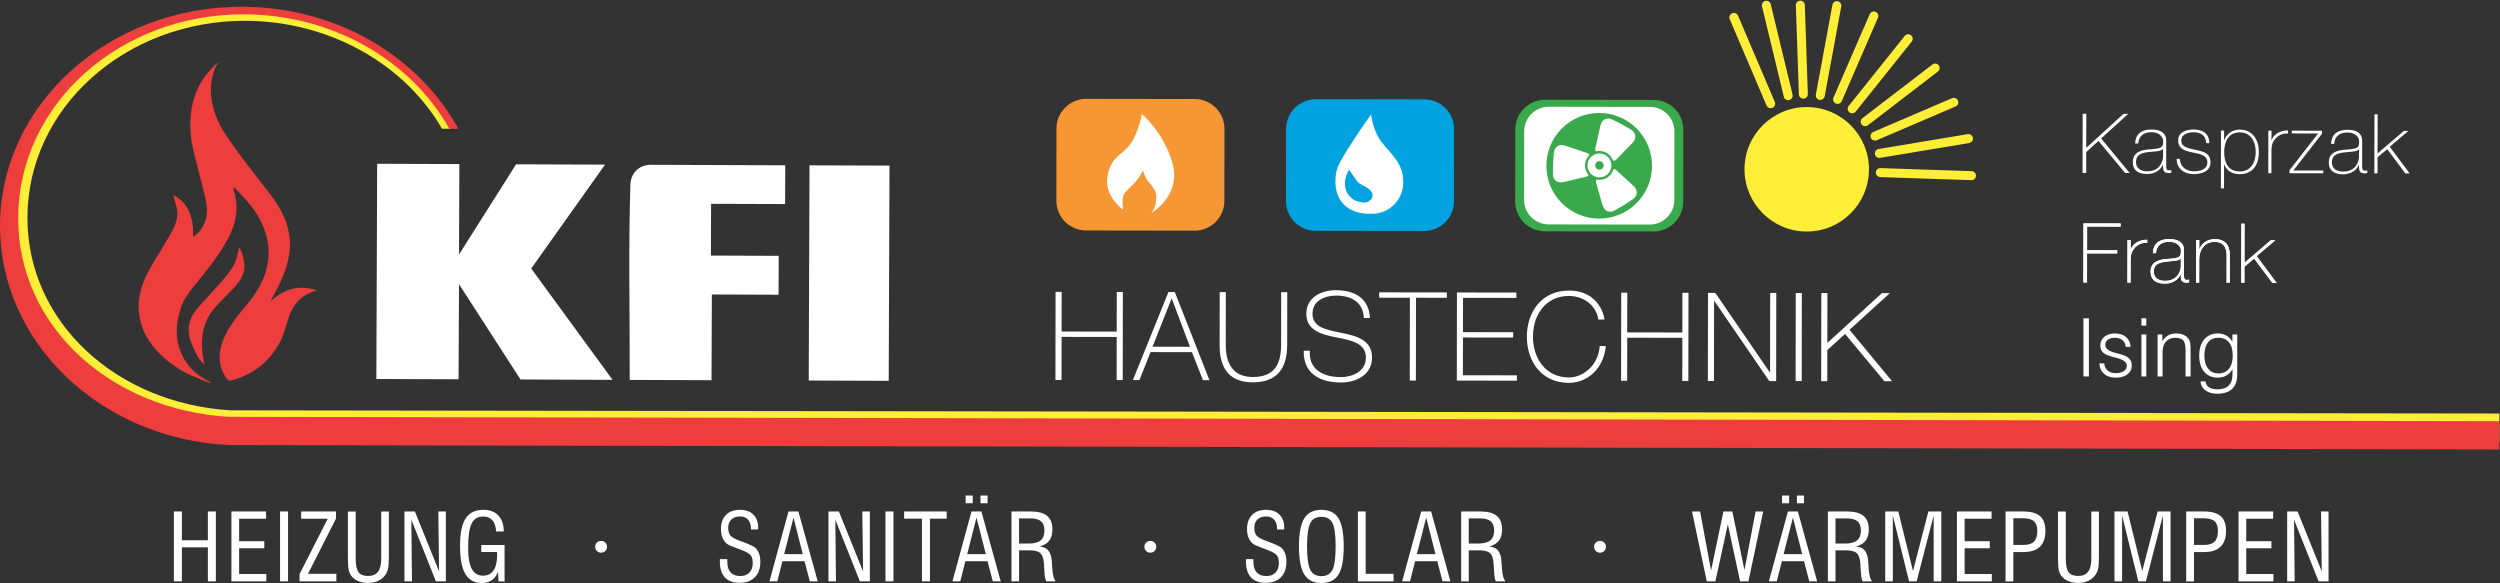
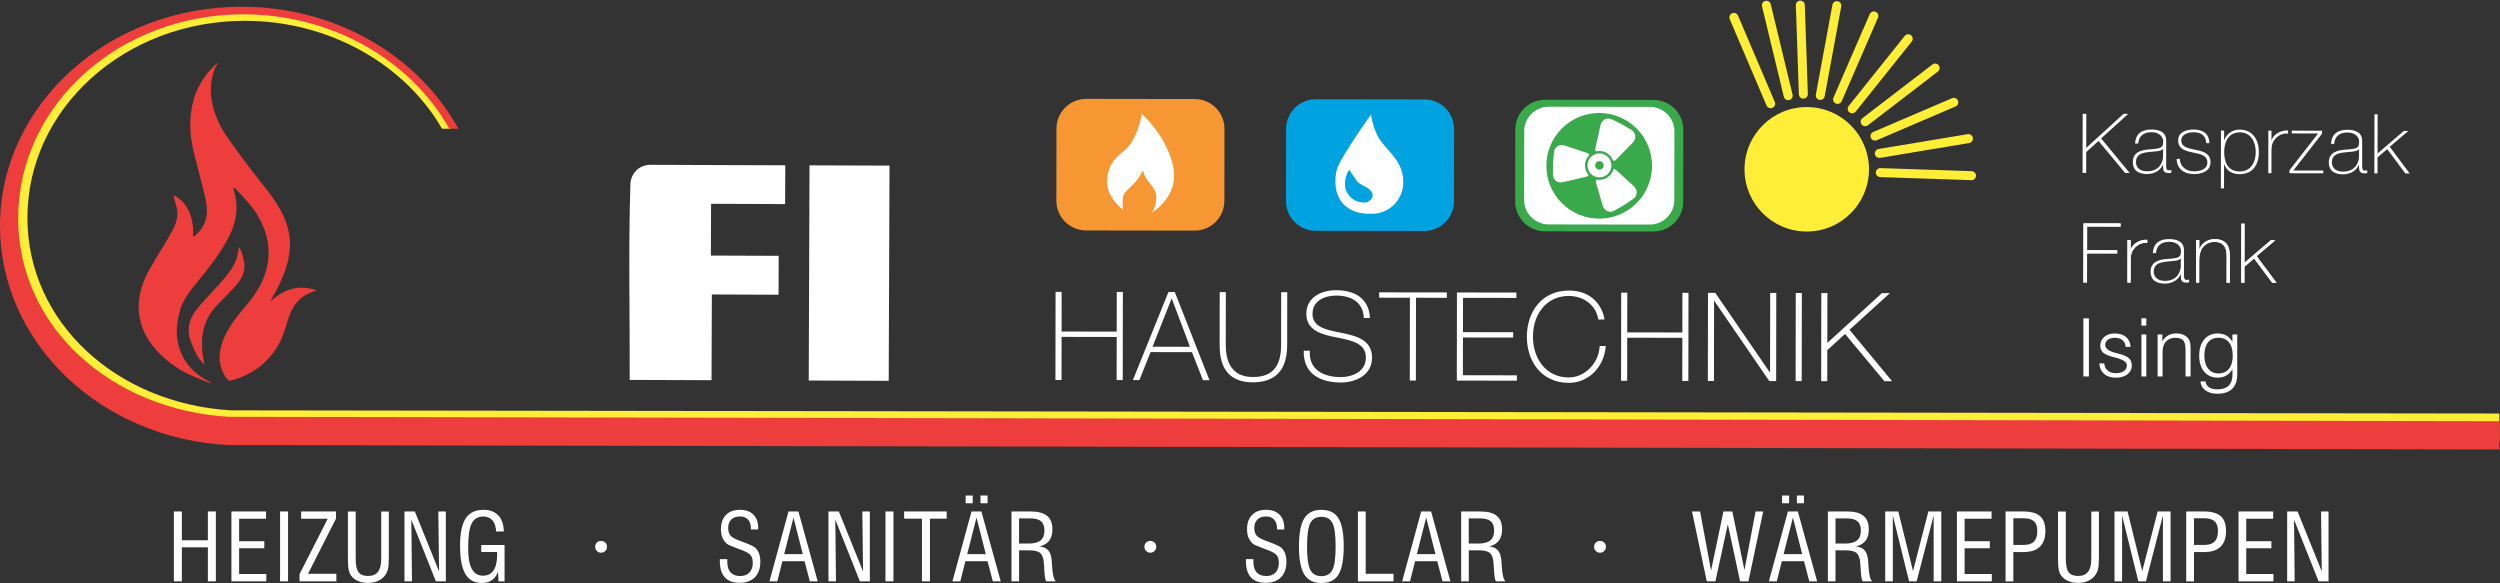
<svg xmlns="http://www.w3.org/2000/svg" version="1.1" id="Ebene_1" x="0px" y="0px" viewBox="0 0 7757.2 1809" style="enable-background:new 0 0 7757.2 1809;" xml:space="preserve">
  <rect x="0" y="0" width="7757.2" height="1809" fill="#333333" stroke="none" />
  <style type="text/css">
	.st0{fill:#FFFFFF;}
	.st1{fill:#FFEE37;}
	.st2{fill:#ED3D3D;}
	.st3{fill:#F79734;}
	.st4{fill:#00A3E0;}
	.st5{fill:#3AA94C;}
	.st6{fill:none;stroke:#3AA94C;stroke-width:7.682;stroke-miterlimit:10;}
	.st7{fill:none;stroke:#3AA94C;stroke-width:7.682;}
</style>
  <path class="st0" d="M4946.3,1696.6c0-5.1,1.7-9.5,5.2-13s7.8-5.2,13-5.2s9.7,1.7,13.2,5.2s5.3,7.8,5.3,13s-1.8,9.5-5.4,13.1  s-7.9,5.3-13,5.3c-5,0-9.4-1.8-12.9-5.3C4948,1706.2,4946.3,1701.8,4946.3,1696.6 M3551,1696.6c0-5.1,1.7-9.5,5.2-13s7.8-5.2,13-5.2  s9.7,1.7,13.2,5.2s5.3,7.8,5.3,13s-1.8,9.5-5.4,13.1c-3.6,3.6-7.9,5.3-13,5.3c-5,0-9.4-1.8-12.9-5.3  C3552.7,1706.2,3551,1701.8,3551,1696.6z M1846.8,1696.6c0-5.1,1.7-9.5,5.2-13s7.8-5.2,13-5.2s9.7,1.7,13.2,5.2s5.3,7.8,5.3,13  s-1.8,9.5-5.4,13.1s-7.9,5.3-13,5.3c-5,0-9.4-1.8-12.9-5.3C1848.6,1706.2,1846.8,1701.8,1846.8,1696.6z M7096.8,1803.8v-216.7h32.3  l75.1,185.9l-2.3-185.9h23.3v216.7h-30.9l-76.2-191.4l2,191.4H7096.8z M6945.9,1803.8v-216.7h107.5v22.5h-83.6v69.7h78.1v21.9h-78.1  v79.8h84.4v22.8L6945.9,1803.8L6945.9,1803.8z M6783.5,1803.8v-216.7h55.6c23.6,0,40.9,4.9,51.7,14.6c10.9,9.7,16.3,25,16.3,46  c0,21.5-5.7,37.7-17,48.7c-11.4,11-28,16.5-50.1,16.5h-32.3v91.1h-24.2V1803.8z M6807.7,1690.9h31.7c14.6,0,25.4-3.5,32.3-10.5  s10.3-18,10.3-33c0-13.8-3.5-23.8-10.4-30s-18.2-9.3-33.7-9.3h-30.2L6807.7,1690.9L6807.7,1690.9z M6711.3,1803.8v-204.3  l-52.7,204.3H6635l-50.4-204.3v204.3H6561v-216.7h40.6l45.6,184.8l47.7-184.8h40.1v216.7H6711.3z M6385.7,1587.2h24.2V1733  c0,20.3,2.9,34.3,8.6,42.3c5.8,7.9,15.6,11.9,29.5,11.9c14.1,0,24.4-4.4,31.1-13.1s10-22.4,10-41.1v-145.8h23.6v141.4  c0,18.3-1,31.2-3.1,38.8c-2.1,7.5-5.6,14.2-10.4,20c-5.9,7-13.2,12.3-21.9,15.9c-8.7,3.6-18.5,5.4-29.6,5.4c-11.3,0-21.5-2-30.5-5.9  s-16.1-9.4-21.4-16.6c-3.7-4.9-6.2-11.1-7.8-18.8c-1.5-7.7-2.3-20.6-2.3-38.9L6385.7,1587.2L6385.7,1587.2z M6223,1803.8v-216.7  h55.6c23.6,0,40.9,4.9,51.7,14.6c10.9,9.7,16.3,25,16.3,46c0,21.5-5.7,37.7-17,48.7c-11.4,11-28,16.5-50.1,16.5h-32.3v91.1H6223  V1803.8z M6247.2,1690.9h31.7c14.6,0,25.4-3.5,32.3-10.5s10.3-18,10.3-33c0-13.8-3.5-23.8-10.4-30s-18.2-9.3-33.7-9.3h-30.2  L6247.2,1690.9L6247.2,1690.9z M6072.1,1803.8v-216.7h107.5v22.5H6096v69.7h78.1v21.9H6096v79.8h84.4v22.8L6072.1,1803.8  L6072.1,1803.8z M5999.9,1803.8v-204.3l-52.7,204.3h-23.6l-50.4-204.3v204.3h-23.6v-216.7h40.6l45.6,184.8l47.7-184.8h40.1v216.7  H5999.9z M5671.7,1803.8v-216.7h60.8c22.4,0,39,4.6,49.9,13.7s16.3,23.1,16.3,41.9c0,14.6-3.3,26.1-9.8,34.8  c-6.6,8.7-16.7,14.7-30.4,18.2c12,1,21,4.9,27,11.7c6,6.7,9.7,17.2,11,31.4c0.4,5.2,1,12.5,1.5,21.8c1.5,23.6,5.3,38,11.4,43.2h-30  c-3-5-4.9-16.8-5.8-35.3c-0.5-9.3-0.9-16.7-1.4-22.1c-1.3-14.9-5.2-25.1-11.6-30.6s-17.9-8.2-34.5-8.2h-30.8v96.2H5671.7z   M5695.4,1686.6h29.4c17,0,29.4-3.3,37.4-9.8c7.9-6.5,11.9-16.7,11.9-30.4c0-13.2-3.5-22.9-10.6-28.9c-7-6-18.4-9-34.1-9h-34.1v78.1  L5695.4,1686.6L5695.4,1686.6z M5529.5,1561.5v-23.9h21.9v23.9H5529.5z M5575.6,1561.5v-23.9h21.9v23.9H5575.6z M5488.6,1803.8  l59.1-216.7h30.8l59.9,216.7H5614l-16.4-62.5h-68.7l-15.8,62.5H5488.6z M5534.3,1719.4h57.7l-28.8-113.5L5534.3,1719.4z   M5295.9,1803.8l-45.8-216.7h25.1l34,183.2l38.4-183.2h27.7l37.5,181.8l34.5-181.8h23.7l-45.8,216.7h-25.9l-38-176.9l-38.6,176.9  H5295.9z M4533.8,1803.8v-216.7h60.8c22.4,0,39,4.6,49.9,13.7s16.3,23.1,16.3,41.9c0,14.6-3.3,26.1-9.8,34.8  c-6.6,8.7-16.7,14.7-30.4,18.2c12,1,21,4.9,27,11.7c6,6.7,9.7,17.2,11,31.4c0.4,5.2,1,12.5,1.5,21.8c1.5,23.6,5.3,38,11.4,43.2h-30  c-3-5-4.9-16.8-5.8-35.3c-0.5-9.3-0.9-16.7-1.4-22.1c-1.3-14.9-5.2-25.1-11.6-30.6s-17.9-8.2-34.5-8.2h-30.8v96.2H4533.8z   M4557.4,1686.6h29.4c17,0,29.4-3.3,37.4-9.8c7.9-6.5,11.9-16.7,11.9-30.4c0-13.2-3.5-22.9-10.6-28.9c-7-6-18.4-9-34.1-9h-34.1v78.1  L4557.4,1686.6L4557.4,1686.6z M4350.7,1803.8l59.1-216.7h30.8l59.9,216.7H4476l-16.4-62.5h-68.7l-15.8,62.5H4350.7z M4396.4,1719.4  h57.7l-28.8-113.5L4396.4,1719.4z M4213.4,1803.8v-216.7h24.2v193.4h86.4v23.3L4213.4,1803.8L4213.4,1803.8z M4030.5,1695.5  c0-40.3,5.5-69.3,16.4-87s28.6-26.5,53.1-26.5c24.6,0,42.4,8.7,53.2,26.2c10.8,17.5,16.2,46.6,16.2,87.3c0,40.7-5.4,69.8-16.2,87.3  c-10.8,17.5-28.5,26.2-53.3,26.2c-24.3,0-42-8.9-53-26.8C4036,1764.5,4030.5,1735.6,4030.5,1695.5z M4055.6,1695.5  c0,34.8,3.3,58.9,9.9,72.2c6.6,13.3,18.1,20,34.4,20c16.5,0,28-6.5,34.6-19.5c6.5-13,9.8-37.2,9.8-72.7c0-35.4-3.3-59.6-9.8-72.5  s-18.1-19.4-34.6-19.4c-16.3,0-27.8,6.6-34.4,19.9C4058.9,1636.8,4055.6,1660.8,4055.6,1695.5z M3866,1735h23.1v7.7  c0,14.8,3.4,25.9,10.2,33.4s16.9,11.3,30.2,11.3c12,0,21.4-3.6,28.3-10.9c6.9-7.2,10.3-17.2,10.3-29.9c0-10.1-2.1-17.9-6.2-23.4  c-4.2-5.5-13.6-11-28.3-16.5c-3.5-1.3-8.3-3.2-14.6-5.5c-17.6-6.4-28.2-11.2-31.8-14.4c-6-5.4-10.5-11.7-13.4-19.1  c-2.9-7.3-4.4-15.9-4.4-25.7c0-18.8,5.2-33.6,15.6-44.2c10.4-10.6,24.9-15.9,43.5-15.9c17.6,0,31.5,4.9,41.4,14.8  c10,9.8,15,23.4,15,40.8c0,0.5,0,1.4-0.1,2.7c-0.1,1.2-0.1,2.2-0.1,2.7h-22.2v-2.3c0-12.2-3-21.6-8.9-28.2c-6-6.6-14.4-9.9-25.3-9.9  c-11.3,0-20.2,3.2-26.7,9.5s-9.7,14.8-9.7,25.6c0,10.2,2.2,18.1,6.6,23.7c4.4,5.6,14,11.1,28.9,16.6c1.8,0.6,4.4,1.6,7.9,2.9  c22.6,8.4,36.1,14.6,40.5,18.7c5.3,4.9,9.3,11,11.9,18.2c2.6,7.1,3.9,15.7,3.9,25.6c0,20.5-5.7,36.5-17,48  c-11.4,11.4-27.2,17.1-47.4,17.1s-35.4-5.6-45.7-16.9c-10.3-11.2-15.5-27.8-15.5-49.7c0-0.8,0-2,0.1-3.6  C3866,1736.9,3866,1735.7,3866,1735z M3138.5,1803.8v-216.7h60.8c22.4,0,39,4.6,49.9,13.7s16.3,23.1,16.3,41.9  c0,14.6-3.3,26.1-9.8,34.8c-6.6,8.7-16.7,14.7-30.4,18.2c12,1,21,4.9,27,11.7c6,6.7,9.7,17.2,11,31.4c0.4,5.2,1,12.5,1.5,21.8  c1.5,23.6,5.3,38,11.4,43.2h-30c-3-5-4.9-16.8-5.8-35.3c-0.5-9.3-0.9-16.7-1.4-22.1c-1.3-14.9-5.2-25.1-11.6-30.6  c-6.4-5.5-17.9-8.2-34.5-8.2h-30.8v96.2H3138.5z M3162.1,1686.6h29.4c17,0,29.4-3.3,37.4-9.8c7.9-6.5,11.9-16.7,11.9-30.4  c0-13.2-3.5-22.9-10.6-28.9c-7-6-18.4-9-34.1-9H3162v78.1L3162.1,1686.6L3162.1,1686.6z M2996.3,1561.5v-23.9h21.9v23.9H2996.3z   M3042.4,1561.5v-23.9h21.9v23.9H3042.4z M2955.3,1803.8l59.1-216.7h30.8l59.9,216.7h-24.5l-16.4-62.5h-68.7l-15.8,62.5H2955.3z   M3001.1,1719.4h57.7l-28.8-113.5L3001.1,1719.4z M2860.7,1803.8v-194.5h-55.3v-22.2h132v22.2h-51.9v194.5H2860.7z M2747.5,1803.8  v-216.7h24.8v216.7H2747.5z M2570.6,1803.8v-216.7h32.3L2678,1773l-2.3-185.9h23.3v216.7h-30.9l-76.2-191.4l2,191.4L2570.6,1803.8  L2570.6,1803.8z M2387.5,1803.8l59.1-216.7h30.8l59.9,216.7h-24.5l-16.4-62.5h-68.7l-15.8,62.5H2387.5z M2433.2,1719.4h57.7  l-28.8-113.5L2433.2,1719.4z M2233.6,1735h23.1v7.7c0,14.8,3.4,25.9,10.2,33.4s16.9,11.3,30.2,11.3c12,0,21.4-3.6,28.3-10.9  c6.9-7.2,10.3-17.2,10.3-29.9c0-10.1-2.1-17.9-6.2-23.4c-4.2-5.5-13.6-11-28.3-16.5c-3.5-1.3-8.3-3.2-14.6-5.5  c-17.6-6.4-28.2-11.2-31.8-14.4c-6-5.4-10.5-11.7-13.4-19.1c-2.9-7.3-4.4-15.9-4.4-25.7c0-18.8,5.2-33.6,15.6-44.2  c10.4-10.6,24.9-15.9,43.5-15.9c17.6,0,31.5,4.9,41.4,14.8c10,9.8,15,23.4,15,40.8c0,0.5,0,1.4-0.1,2.7c-0.1,1.2-0.1,2.2-0.1,2.7  h-22.2v-2.3c0-12.2-3-21.6-8.9-28.2c-6-6.6-14.4-9.9-25.3-9.9c-11.3,0-20.2,3.2-26.7,9.5s-9.7,14.8-9.7,25.6  c0,10.2,2.2,18.1,6.6,23.7c4.4,5.6,14,11.1,28.9,16.6c1.8,0.6,4.4,1.6,7.9,2.9c22.6,8.4,36.1,14.6,40.5,18.7  c5.3,4.9,9.3,11,11.9,18.2c2.6,7.1,3.9,15.7,3.9,25.6c0,20.5-5.7,36.5-17,48c-11.4,11.4-27.2,17.1-47.4,17.1s-35.4-5.6-45.7-16.9  c-10.3-11.2-15.5-27.8-15.5-49.7c0-0.8,0-2,0.1-3.6C2233.6,1736.9,2233.6,1735.7,2233.6,1735z M1546.7,1803.8l-1.4-30  c-3.9,11.3-10.2,20-18.8,26.1c-8.6,6.1-18.9,9.1-31,9.1c-23.3,0-40.5-9.3-51.5-27.9s-16.5-47.6-16.5-87.1c0-39.3,5.8-67.8,17.4-85.5  s30.1-26.6,55.6-26.6c19.6,0,34.9,5.9,45.9,17.7c11,11.8,16.6,28.2,16.8,49.5h-23.9c-0.5-14.8-4.2-26.2-11.1-34.3  c-6.9-8.1-16.6-12.1-29-12.1c-16.8,0-28.8,7.3-35.9,22.1c-7.2,14.7-10.7,40.1-10.7,76.2c0,29,3.8,50.4,11.4,64.4  c7.6,13.9,19.3,20.9,34.9,20.9c14.2,0,25-5.4,32.4-16.3s11.2-26.7,11.2-47.4c0-2.5,0-4.5,0-5.8c0-1.4-0.2-2.7-0.4-3.9h-48.8V1691  h72.3v113h-18.9V1803.8z M1255,1803.8v-216.7h32.3l75.1,185.9l-2.3-185.9h23.3v216.7h-30.9l-76.2-191.4l2,191.4H1255z   M1079.5,1587.2h24.2V1733c0,20.3,2.9,34.3,8.6,42.3c5.8,7.9,15.6,11.9,29.5,11.9c14.1,0,24.4-4.4,31.1-13.1s10-22.4,10-41.1v-145.8  h23.6v141.4c0,18.3-1,31.2-3.1,38.8c-2.1,7.5-5.6,14.2-10.4,20c-5.9,7-13.2,12.3-21.9,15.9c-8.7,3.6-18.5,5.4-29.6,5.4  c-11.3,0-21.5-2-30.5-5.9s-16.1-9.4-21.4-16.6c-3.7-4.9-6.2-11.1-7.8-18.8c-1.5-7.7-2.3-20.6-2.3-38.9L1079.5,1587.2L1079.5,1587.2z   M929.5,1803.8v-22.5l87.4-171.7h-82.5v-22.5h108.1v22.2l-86.8,171.1h88v23.3L929.5,1803.8L929.5,1803.8z M869,1803.8v-216.7h24.8  v216.7H869z M718.1,1803.8v-216.7h107.5v22.5H742v69.7h78.1v21.9H742v79.8h84.4v22.8L718.1,1803.8L718.1,1803.8z M539.5,1803.8  v-216.7h24.8v89.3H645v-89.3h24.8v216.7H645v-105.5h-80.7v105.5H539.5z" />
  <path class="st1" d="M85.1,675c0.5-339.4,303-611,675.7-610.4c262.7,0.4,496,136,610.8,334.8h27.1  C1278.8,187.6,1035.9,42.4,755.5,42C355.8,41.4,31.2,335.1,30.7,698c-0.5,349.4,299.5,635.5,678.7,656.8v6.9l7045.7,9.9l0.1-88.5  l-7039.8-9.9l0,0C363.1,1252.2,84.6,1001.1,85.1,675z" />
  <path class="st2" d="M56.4,676.5C56.9,325,370.4,43.8,756.6,44.4c275.9,0.4,520.4,144.7,637.5,355.1h28  c-122.5-223.9-376.7-378.2-671-378.6C336.9,20.3,0.6,324.5,0,700.3c-0.5,363.7,313.6,661.3,709.4,680.6l0,0l7045.7,13.7l0.1-87.6  l-7045.6-13.7l0,0C344.5,1271.6,55.9,1014.1,56.4,676.5z" />
  <path class="st2" d="M538,605.4c48.9,23.9,64.1,77.9,61,127.5c1.2,0.2,2.3,0.4,3.4,0.6c5.1-4.8,10.6-9.2,15.2-14.4  c24.7-28.1,28.5-61.4,21.2-96.1c-7.3-34.8-17.1-69.1-25.7-103.7c-9.5-38.3-20.7-76.3-22.4-116c-3.5-81.6,20.7-152.4,83.4-207.6  c1.1-1,6.5-4.7,4.1-2.4c-17.6,20.1-28.4,71.5-22.3,112.1c6.3,41.7,21.8,79.2,44.9,113.5c24.8,36.9,51.8,72.4,78.6,108  C811.1,569,847,608,872.2,654.8c25.7,47.8,34.4,97.5,22.1,151.2c-9.8,42.4-28.1,80.8-49.6,118.1c-1.7,3-3.4,6-4.5,10.2  c41.5-37.6,88.1-52.7,143-32.9c-5.5,1.7-11.1,3-16.4,5.1c-35.7,13.4-57.3,39.9-69.7,75c-9.3,26.3-15.1,54.3-27.9,78.8  c-32.1,61.6-83,101.6-150.5,120c-7.5,2.1-11.7-0.3-15.8-6.3c-26.2-37.7-27-77.7-10.5-119c15.1-37.8,39.7-69.5,65.7-100.1  c24.4-28.7,46.4-58.9,60.4-94.3c14-35.6,18.4-72.5,12.2-109.8c-8.2-48.8-32.3-90.6-64.7-127.5c-12.5-14.3-26.1-27.5-39.1-41.3  c-0.8,0.5-1.6,1-2.4,1.5c0.5,2.9,0.6,5.8,1.4,8.6c15,48.6,8.4,94.8-14.2,139.7c-26.2,52.1-62.1,97.4-98.7,142.2  c-21.9,26.9-44.2,54-54.1,88c-16.6,57.2-15.2,112.6,20.1,163.6c16.4,23.7,38.6,41.1,63.6,55c3.3,1.8,6.7,3.6,10,5.4  c-0.4,0.9,2.5,3,2.1,3.9c-20.9-8.6-45.4-17.6-65.8-27.2c-33.9-15.9-64.7-37-91.4-63.3c-31.8-31.3-55.4-67.5-63.9-112.6  c-10.1-53.6,3.6-102.5,29-148.7c19.5-35.3,41.8-69.1,61.9-104.1c14.4-24.9,27.8-48.3,25.8-78.3C549.5,643.7,540.2,618.4,538,605.4z" />
  <path class="st2" d="M741.4,766.5c9.9,14.3,12.2,28.6,15.3,42.9c7.5,35.1-9.7,60.8-31.7,84.5c-18.2,19.5-37.5,37.9-55.5,57.6  c-35.8,39.2-46.6,86.5-41.9,138c1.2,13.2,4.1,26.2,6.6,42.2c-5.9-6.5-10.2-10.6-14.9-16.8c-11.2-15-18.1-32.9-25.3-50.1  c-15.6-37.4-9.3-72.9,15.4-104c18.7-23.6,40.4-44.7,60.3-67.4c16.3-18.6,33.6-36.6,47.3-56.9C730.5,816.6,738.3,793.4,741.4,766.5z" />
  <path class="st3" d="M3370.6,306.8c-51-0.1-92.4,41.2-92.5,92.2l-0.3,223.6c-0.1,51,41.2,92.4,92.2,92.5l336.6,0.5  c51,0.1,92.4-41.2,92.5-92.2l0.3-223.6c0.1-51-41.2-92.4-92.2-92.5L3370.6,306.8z" />
  <path class="st0" d="M3484.9,650.7c0,0-50.7-35.4-50-89.8c5.4-72.3,45.6-78.9,69.3-109.7c29.6-38.5,38.7-97.7,38.7-97.7  s68.5,58.8,93.7,148.5c32,104-63.6,158.6-63.6,158.6s15.3-16.7,14.9-51.1c-0.2-14.2-10.5-30.1-22.1-43.3c-15-17-19.5-38-19.5-38  s-6.5,16.2-21,33.7c-12.7,15.4-33.3,31.9-37.2,39.5C3479.6,617.9,3484.9,650.7,3484.9,650.7z" />
  <path class="st4" d="M4083.1,307.9c-51-0.1-92.4,41.2-92.5,92.2l-0.3,223.6c-0.1,51,41.2,92.4,92.2,92.5l336.6,0.5  c51,0.1,92.4-41.2,92.5-92.2l0.3-223.6c0.1-51-41.2-92.4-92.2-92.5L4083.1,307.9z" />
  <path class="st0" d="M4286.9,440.8c-28.1-36.8-32.5-86-32.5-86s-38.4,53-69.9,103.9c-18.4,29.8-35.2,55.1-38.9,78.7  c-13,84.9,37.2,127.8,107.7,125.9c56.3,1.7,96.1-40.9,100.3-87.8C4359.7,509.3,4315,477.6,4286.9,440.8z M4258.7,603.2  c1.6,9.5-4.4,16.5-11.9,21.7c-10.1,7-31.6,2.4-42.5-3.2c-18.5-9.7-27.8-27.2-30.1-39.7c-5-28.2,10.2-54.5,12.2-54.5  s20.5,32.7,29.6,40.1C4225.2,575,4255.4,584,4258.7,603.2z" />
  <path class="st1" d="M5605.8,718.4c106.7,0.2,193.3-86.2,193.4-192.8c0.2-106.7-86.2-193.3-192.8-193.4  c-106.7-0.2-193.3,86.2-193.4,192.9C5412.8,631.6,5499.1,718.2,5605.8,718.4z" />
  <path class="st1" d="M5910.1,111.5c4.8-6,13.6-7,19.6-2.2s7,13.6,2.2,19.6L5758,346.3c-4.8,6-13.6,7-19.6,2.2s-7-13.6-2.2-19.6  L5910.1,111.5z M5467.3,19.6c-1.8-7.5,2.8-15,10.3-16.8s15,2.8,16.8,10.3l67.7,280.5c1.8,7.5-2.8,15-10.3,16.8s-15-2.8-16.8-10.3  L5467.3,19.6z M5572.3,16.4c-0.3-7.7,5.8-14.1,13.4-14.4c7.7-0.3,14.1,5.8,14.4,13.4l9.4,276.3c0.3,7.7-5.8,14.1-13.4,14.4  c-7.7,0.3-14.1-5.8-14.4-13.4L5572.3,16.4z M5685.8,15c1.4-7.6,8.7-12.6,16.2-11.2c7.6,1.4,12.6,8.7,11.2,16.2l-51.4,278.6  c-1.4,7.6-8.7,12.6-16.2,11.2c-7.6-1.4-12.6-8.7-11.2-16.2L5685.8,15z M5801.6,43.9c3.1-7,11.2-10.3,18.3-7.2  c7,3.1,10.3,11.2,7.2,18.3l-112.5,259c-3.1,7-11.2,10.3-18.3,7.2c-7-3.1-10.3-11.2-7.2-18.3L5801.6,43.9z M5996,200.1  c6.1-4.7,14.8-3.6,19.5,2.5s3.6,14.8-2.5,19.5l-217.1,166.6c-6.1,4.7-14.8,3.6-19.5-2.5s-3.6-14.8,2.5-19.5L5996,200.1z M6057,304.7  c7.1-3,15.3,0.3,18.3,7.3c3,7.1-0.3,15.3-7.3,18.3l-244.6,104.8c-7.1,3-15.3-0.3-18.3-7.3c-3-7.1,0.3-15.3,7.3-18.3L6057,304.7z   M6105.5,416.3c7.6-1.3,14.8,3.9,16,11.5c1.3,7.6-3.9,14.8-11.5,16l-276.3,46c-7.6,1.3-14.8-3.9-16-11.5s3.9-14.8,11.5-16  L6105.5,416.3z M6117.8,531.1c7.7,0.3,13.7,6.7,13.5,14.4c-0.3,7.7-6.7,13.7-14.4,13.5l-282.9-9.5c-7.7-0.3-13.7-6.7-13.5-14.4  c0.3-7.7,6.7-13.7,14.4-13.5L6117.8,531.1z M5367.2,59.5c-3-7.1,0.3-15.3,7.4-18.3s15.3,0.3,18.3,7.4L5507,316.3  c3,7.1-0.3,15.3-7.4,18.3s-15.3-0.3-18.3-7.4L5367.2,59.5z" />
  <path class="st5" d="M4794.3,309.5c-51-0.1-92.4,41.2-92.5,92.2l-0.3,223.6c-0.1,51,41.2,92.4,92.2,92.5l336.6,0.5  c51,0.1,92.4-41.2,92.5-92.2l0.3-223.6c0.1-51-41.2-92.4-92.2-92.5L4794.3,309.5z" />
  <path class="st0" d="M4805.7,331.2c-42.1-0.1-76.3,34-76.3,76.1l-0.3,212.7c-0.1,42.1,34,76.3,76.1,76.3l313.7,0.5  c42.1,0.1,76.3-34,76.3-76.1l0.3-212.7c0.1-42.1-34-76.3-76.1-76.3L4805.7,331.2z" />
  <ellipse transform="matrix(0.707 -0.707 0.707 0.707 1090.1 3659.673)" class="st5" cx="4962.7" cy="514" rx="163.9" ry="163.9" />
  <path class="st0" d="M5077.9,420.5c-1.1-8.9-6.4-16.5-15-21.5l-26.6-15.5l0.1-0.1l-2.3-1.2l-2.2-1.3l-27.6-13.6  c-8.9-4.4-18.2-4.7-26.2-0.7s-13.6,11.6-15.8,21.6l-16,72.1c-1.3,5.9,1.7,12.6,6.9,15.4c0.1,0,0.1,0.1,0.2,0.1l23.9,12.4l23,12.9  c5.2,2.5,12.6,1.8,16.8-2.6l51.5-53l0,0C5075.6,438.2,5079,429.3,5077.9,420.5z" />
  <path class="st6" d="M5077.9,420.5c-1.1-8.9-6.4-16.5-15-21.5l-26.6-15.5l0.1-0.1l-2.3-1.2l-2.2-1.3l-27.6-13.6  c-8.9-4.4-18.2-4.7-26.2-0.7s-13.6,11.6-15.8,21.6l-16,72.1c-1.3,5.9,1.7,12.6,6.9,15.4c0.1,0,0.1,0.1,0.2,0.1l23.9,12.4l23,12.9  c5.2,2.5,12.6,1.8,16.8-2.6l51.5-53l0,0C5075.6,438.2,5079,429.3,5077.9,420.5z" />
  <path class="st0" d="M4986.2,658.8c8.2,3.5,17.5,2.6,26.1-2.4l26.6-15.5l0.1,0.1l2.1-1.4l2.2-1.3l25.5-17.2  c8.3-5.5,13.1-13.5,13.6-22.4s-3.4-17.6-10.9-24.5l-54.7-49.7c-4.5-4.1-11.8-4.8-16.8-1.7c-0.1,0-0.1,0.1-0.2,0.1l-22.6,14.6  l-22.7,13.6c-4.8,3.3-7.8,10.1-6.1,15.9l20.5,71l0,0C4971.9,648,4978,655.4,4986.2,658.8z" />
  <path class="st6" d="M4986.2,658.8c8.2,3.5,17.5,2.6,26.1-2.4l26.6-15.5l0.1,0.1l2.1-1.4l2.2-1.3l25.5-17.2  c8.3-5.5,13.1-13.5,13.6-22.4s-3.4-17.6-10.9-24.5l-54.7-49.7c-4.5-4.1-11.8-4.8-16.8-1.7c-0.1,0-0.1,0.1-0.2,0.1l-22.6,14.6  l-22.7,13.6c-4.8,3.3-7.8,10.1-6.1,15.9l20.5,71l0,0C4971.9,648,4978,655.4,4986.2,658.8z" />
  <path class="st0" d="M4830.4,450.6c-7.5,4.8-12.1,12.9-12.8,22.8l-2.3,30.7h-0.2v2.6l-0.2,2.6l-0.3,30.8  c-0.1,9.9,3.7,18.4,10.7,23.9s16.4,7.2,26.4,4.9l71.9-17c5.9-1.4,10.6-7,10.9-12.9c0-0.1,0-0.1,0-0.2l0.8-26.9l1.6-26.4  c0-5.8-3.9-12.1-9.7-14l-70.1-23.4l0,0C4847.4,444.9,4837.9,445.7,4830.4,450.6z" />
  <path class="st6" d="M4830.4,450.6c-7.5,4.8-12.1,12.9-12.8,22.8l-2.3,30.7h-0.2v2.6l-0.2,2.6l-0.3,30.8  c-0.1,9.9,3.7,18.4,10.7,23.9s16.4,7.2,26.4,4.9l71.9-17c5.9-1.4,10.6-7,10.9-12.9c0-0.1,0-0.1,0-0.2l0.8-26.9l1.6-26.4  c0-5.8-3.9-12.1-9.7-14l-70.1-23.4l0,0C4847.4,444.9,4837.9,445.7,4830.4,450.6z" />
  <path class="st0" d="M4962.8,554.3c22.7,0,41.1-18.3,41.1-41s-18.3-41-41-41.1c-22.6,0-41,18.3-41.1,41  C4921.8,535.8,4940.1,554.2,4962.8,554.3z" />
  <path class="st7" d="M4962.8,554.3c22.7,0,41.1-18.3,41.1-41s-18.3-41-41-41.1c-22.7,0-41,18.3-41.1,41  C4921.8,535.8,4940.1,554.2,4962.8,554.3z" />
  <path class="st5" d="M4962.8,526.4c7.3,0,13.2-5.9,13.2-13.2s-5.9-13.2-13.2-13.2c-7.3,0-13.2,5.9-13.2,13.2  C4949.6,520.5,4955.5,526.4,4962.8,526.4z" />
  <path class="st0" d="M4867.9,1188c-0.1,0-0.1,0-0.2,0c-39.2-0.1-72.3-14.6-95.8-41.8c-22.1-25.7-34.2-61.7-34.2-101.6  c0.1-39.9,12.4-75.9,34.6-101.5c23.6-27.2,56.7-41.5,95.8-41.5c0.1,0,0.1,0,0.2,0c50.2,0.1,77.3,23.3,91.2,42.8  c15.3,21.4,18.8,43.2,18.8,45.8v1.1l-18.9,0.2l-0.2-1c-6.7-42.4-44.2-72.1-91.1-72.2c-0.1,0-0.2,0-0.4,0  c-29.5,0-55.3,10.3-74.9,29.7c-23.3,23.2-36.2,57.5-36.2,96.5c0,34.7,10.3,66.3,29.2,89.2c20.2,24.5,48.5,37.4,81.9,37.5  c49.6,0,92.6-43.3,95.9-96.5l0.1-1h19l-0.1,1.2C4976.4,1140.6,4928.2,1188,4867.9,1188z" />
  <path class="st0" d="M4160.9,1186.9c-0.1,0-0.2,0-0.3,0c-40.4-0.1-72.1-10.7-91.8-30.7c-16.1-16.4-24-38.9-23.5-66.8v-1.1h19  l-0.1,1.2c-1.2,22.3,4.7,40.4,17.5,53.9c20.8,22,54.4,26.7,78.9,26.7c28.8,0,77.5-12.8,77.6-60.7c0.1-44.3-43.9-53-90.4-62.3  l-1.3-0.2c-22.6-4.5-46.2-9.8-63.7-20.5c-19.8-12-29.4-29.3-29.4-52.9c0-24,10.5-43.5,30.1-56.5c16.3-10.7,38.3-16.6,62-16.6  c0.1,0,0.2,0,0.3,0c29.8,0.1,54.9,7,72.6,20c19.9,14.6,30.7,36.6,32.2,65.2l0.1,1.2h-19v-1.1c-1.7-43.4-33-68.4-85.8-68.5  c-0.1,0-0.2,0-0.3,0c-9.4,0-40,1.5-58.8,20.2c-9.4,9.4-14.2,21.6-14.3,36.3c-0.1,41.2,41.9,49.6,86.3,58.4l5,1  c47.4,9.4,93.6,23,93.5,76.5c0,25.6-11.4,46.4-32.8,60.2C4207.5,1180.7,4184.4,1186.9,4160.9,1186.9z" />
  <path class="st0" d="M3887.3,1186.4c-0.1,0-0.2,0-0.2,0c-32,0-57-8.8-74.1-26c-28.7-28.8-28.6-75.1-28.6-90.3l0.2-163.7h19  l-0.2,163.7c-0.1,35.3,8.3,61.8,25,78.5c13.9,14,33.7,21.1,58.8,21.2c0.1,0,0.2,0,0.3,0c31.6,0,53.9-8.7,68.2-26.6  c13-16.2,19.3-40,19.4-72.8l0.2-163.7h18.9v1.1l-0.2,162.6c-0.1,35.5-7.7,63.2-22.8,82.4C3953.5,1175.1,3925.3,1186.4,3887.3,1186.4  z" />
  <polygon class="st0" points="5870.9,1182.9 5847.1,1182.9 5725,1036.2 5669.9,1086.3 5669.8,1182.6 5650.9,1182.6 5650.9,1181.5   5651.3,909.3 5670.2,909.3 5670.2,910.4 5670,1064 5839.3,909.5 5864.2,909.5 5862.1,911.4 5738.8,1023.3 " />
  <polygon class="st0" points="5590.5,1182.5 5571.6,1182.5 5571.6,1181.4 5572,909.1 5590.9,909.1 5590.9,910.2 " />
  <polygon class="st0" points="5511.2,1182.4 5489.8,1182.4 5489.5,1181.9 5318.6,932.7 5318.2,1182.1 5299.3,1182.1 5299.3,1181   5299.7,908.8 5322.3,908.8 5492.3,1156.5 5492.7,909 5511.6,909 5511.6,910.1 " />
  <polygon class="st0" points="5238.8,1181.9 5219.9,1181.9 5220.1,1048.2 5049.1,1047.9 5048.9,1181.6 5030,1181.6 5030,1180.5   5030.4,908.2 5049.3,908.2 5049.3,909.3 5049.1,1031.3 5220.1,1031.6 5220.3,908.5 5239.2,908.5 5239.2,909.6 " />
  <polygon class="st0" points="4706.7,1181.2 4705.6,1181.2 4520.3,1180.9 4520.3,1179.8 4520.7,907.5 4705.2,907.8 4705.2,924.4   4704.1,924.4 4539.6,924.2 4539.4,1030.6 4695.1,1030.8 4695.1,1047.4 4694,1047.4 4539.4,1047.2 4539.2,1164.3 4706.7,1164.6 " />
  <polygon class="st0" points="4393.3,1180.7 4374.4,1180.7 4374.8,923.9 4279.4,923.7 4279.4,907.1 4280.5,907.1 4489.4,907.4   4489.4,924 4488.3,924 4393.7,923.9 " />
  <path class="st0" d="M3645.2,906.1l-19.7,0.1l-109.7,271.7l-0.6,1.5h20.2l34.7-86.9l128.4,0.2l34.1,87h20.2L3645.2,906.1z   M3576.3,1075.9l59.3-150.2l56.7,150.3L3576.3,1075.9z" />
  <polygon class="st0" points="3483.7,1179.3 3464.8,1179.3 3465,1045.6 3294,1045.3 3293.8,1179 3274.9,1179 3275.3,905.6   3294.2,905.6 3294,1028.7 3465,1029 3465.2,905.9 3484.1,905.9 " />
  <path class="st0" d="M6569.5,786.3v-9.8l-93.5-0.1l0.1-73.5l103.8,0.2v-9.8l-115.1-0.2l-0.3,183.5h11.3l0.1-90.4L6569.5,786.3z   M6611.2,744.7h-9.8l-0.2,132.1h9.8l0.1-72.2c0.8-19.8,5.4-27.7,15-38c12.1-11.5,26.2-14.1,36.5-12.8V744  c-23.9-0.8-45.8,12.5-50.7,30h-0.8L6611.2,744.7z M6776.6,776.3c0-27.5-23.1-34.5-46.2-34.5c-31.1,0-49.1,14.6-50.4,43.6h9.8  c1.3-22.9,17-35.2,40.7-35.1c30.1,0,36.7,20.1,36.7,26c0,21.3-1.8,24.7-45.5,27.4c-21.8,2-48.6,7.9-48.6,39  c0,27.7,19.2,37.3,44.1,37.3c25.4,0,42.9-13.6,49.1-29.2h0.5v6.9c0,10.8,2.3,19.3,17.7,19.3c2.8,0,5.1-0.2,8-1v-8.2  c-3.1,0.5-5.4,0.8-7.2,0.8c-9,0-8.7-8.5-8.7-15.9V776.3z M6766.8,826.6c0,6.9-4.9,45-49.4,44.9c-23.4,0-34.7-12.6-34.6-28.8  c0-19.8,12.9-27.7,36.3-30.5c19-2.8,40.3-1.2,47.8-10.2L6766.8,826.6z M6814,877.1h9.8l0.1-71.4c0-32.1,17.8-55.2,47.6-55.2  c36,0.1,37.5,29.9,37.5,43.2l-0.1,83.5h9.8l0.1-81.7c0-16.2-0.4-53.4-46.9-53.5c-20.8,0-40.4,11.5-47.3,31.3h-0.5V745h-9.8  L6814,877.1z M6954.3,877.3h9.8l0.1-49.8l30.1-25.4l56.2,75.4h13.4l-61.8-82.8l57.9-49.2h-14.1l-81.6,70l0.2-121.5h-9.8  L6954.3,877.3z" />
  <polygon class="st0" points="6569.5,786.3 6569.5,776.5 6476,776.4 6476.1,702.9 6579.9,703.1 6579.9,693.3 6464.8,693.1   6464.5,876.6 6475.8,876.6 6475.9,786.2 " />
  <path class="st0" d="M6611.2,744.7h-9.8l-0.2,132.1h9.8l0.1-72.2c0.8-19.8,5.4-27.7,15-38c12.1-11.5,26.2-14.1,36.5-12.8V744  c-23.9-0.8-45.8,12.5-50.7,30h-0.8L6611.2,744.7z" />
-   <path class="st0" d="M6785.3,868.6c-9,0-8.7-8.5-8.7-15.9v-76.4c0-27.5-23.1-34.5-46.2-34.5c-31.1,0-49.1,14.6-50.4,43.6h9.8  c1.3-22.9,17-35.2,40.7-35.1c30.1,0,36.7,20.1,36.7,26c0,21.3-1.8,24.7-45.5,27.4c-21.8,2-48.6,7.9-48.6,39  c0,27.7,19.2,37.3,44.1,37.3c25.4,0,42.9-13.6,49.1-29.2h0.5v6.9c0,10.8,2.3,19.3,17.7,19.3c2.8,0,5.1-0.2,8-1v-8.2  C6789.4,868.3,6787.1,868.6,6785.3,868.6z M6766.8,826.6c0,6.9-4.9,45-49.4,44.9c-23.4,0-34.7-12.6-34.6-28.8  c0-19.8,12.9-27.7,36.3-30.5c19-2.8,40.3-1.2,47.8-10.2L6766.8,826.6z" />
  <path class="st0" d="M6814,877.1h9.8l0.1-71.4c0-32.1,17.8-55.2,47.6-55.2c36,0.1,37.5,29.9,37.5,43.2l-0.1,83.5h9.8l0.1-81.7  c0-16.2-0.4-53.4-46.9-53.5c-20.8,0-40.4,11.5-47.3,31.3h-0.5V745h-9.8L6814,877.1z" />
  <polygon class="st0" points="6954.3,877.3 6964.1,877.3 6964.2,827.5 6994.3,802.1 7050.5,877.5 7063.9,877.5 7002.1,794.7   7060,745.5 7045.9,745.5 6964.3,815.5 6964.5,694 6954.7,694 " />
  <path class="st0" d="M6461.9,536.6h11.3l0.1-64.7l38.1-34.6l82.8,99.6h14.1l-88.7-107.3l83.9-76.2h-14.6l-115.5,105.4l0.2-105.6  h-11.3L6461.9,536.6z M6721.5,436.3c0-27.5-23.1-34.5-46.2-34.5c-31.1,0-49.1,14.6-50.4,43.6h9.8c1.3-22.9,17-35.2,40.6-35.1  c30.1,0,36.7,20.1,36.7,26c0,21.3-1.8,24.7-45.5,27.4c-21.8,2-48.6,7.9-48.6,39c0,27.7,19.2,37.3,44.1,37.3  c25.4,0,42.9-13.6,49.1-29.2h0.5v6.9c0,10.8,2.3,19.3,17.7,19.3c2.8,0,5.1-0.2,8-1v-8.2c-3.1,0.5-5.4,0.8-7.2,0.8  c-9,0-8.7-8.5-8.7-15.9L6721.5,436.3z M6711.7,486.6c0,6.9-5,45-49.4,44.9c-23.4,0-34.7-12.7-34.6-28.8c0-19.8,12.9-27.7,36.3-30.5  c19-2.8,40.3-1.2,47.8-10.2L6711.7,486.6z M6753.8,493.1c0.7,30.8,23.3,47.1,53.4,47.1c23.1,0,51.7-7.9,51.7-36.4  c0-27.5-20.5-33.9-46.7-38.9c-21.3-4.9-43.9-7.8-43.9-29.1c0-18.8,20.3-25.4,38.1-25.4c22.1,0,39,9.8,39,33.7h9.8  c0-30.1-21-42.2-48.8-42.2c-22.4,0-47.8,7.9-47.8,33.8c-0.1,54,90.7,23.3,90.6,68c0,22.9-24.7,28-41.9,27.9  c-23.6,0-42.4-14.2-43.6-38.6L6753.8,493.1z M6901.2,405.2h-9.8l-0.3,179.3h9.8l0.1-74.8h0.5c7.9,21.6,26.2,30.6,48,30.7  c40.3,0.1,59.4-28.7,59.5-68.8c0.1-37-18.9-69.4-59.3-69.5c-29,0-44,20-48.1,33.3h-0.5L6901.2,405.2z M6949.6,532  c-37.3-0.1-48.3-28.9-48.2-60.5c0-31.3,13.2-60.9,48.4-60.8c35.5,0.1,49.5,30.9,49.5,61C6999.2,504.3,6983.7,532,6949.6,532z   M7048.2,405.4h-9.8l-0.2,132.1h9.8l0.1-72.2c0.8-19.8,5.4-27.7,15-38c12.1-11.5,26.2-14.1,36.5-12.8v-9.8  c-23.9-0.8-45.8,12.5-50.7,30h-0.8L7048.2,405.4z M7115.8,529.1l89.1-114.2v-9.3l-93.8-0.1v8.5l81.7,0.1L7104,528.3v9.2l104.8,0.2  v-8.5L7115.8,529.1z M7329.5,437.2c0-27.5-23.1-34.5-46.2-34.5c-31.1,0-49.1,14.6-50.4,43.6h9.8c1.3-22.9,17-35.2,40.7-35.1  c30.1,0,36.7,20.1,36.7,26c0,21.3-1.8,24.7-45.5,27.4c-21.8,2-48.6,7.9-48.6,39c0,27.7,19.2,37.3,44.1,37.3  c25.4,0,42.9-13.6,49.1-29.2h0.5v6.9c0,10.8,2.3,19.3,17.7,19.3c2.8,0,5.1-0.2,8-1v-8.2c-3.1,0.5-5.4,0.8-7.2,0.8  c-9,0-8.7-8.5-8.7-15.9V437.2z M7319.6,487.6c0,6.9-5,45-49.4,44.9c-23.4,0-34.7-12.7-34.6-28.8c0-19.8,12.9-27.7,36.3-30.5  c19-2.8,40.3-1.2,47.8-10.2L7319.6,487.6z M7367.3,538h9.8l0.1-49.8l30.1-25.4l56.2,75.4h13.4l-61.8-82.8l57.9-49.2h-14.1l-81.6,70  l0.2-121.5h-9.8L7367.3,538z" />
-   <polygon class="st0" points="1900.7,1178.6 1615.1,1177.5 1424.3,881.9 1422.8,1176.8 1167.8,1175.9 1170.3,508.2 1425.3,509.1   1424.3,789.6 1601.4,509.8 1877.3,510.8 1648.3,833.2 " />
  <path class="st0" d="M2436.1,633.2l-229.7-0.8l-0.6,160.6l210.4,0.8l-0.4,120.7l-207-0.8l-1,266l-253.9-0.9  c0.7-202.5-4.3-405.2,2.2-607.6c1-30.7,24.8-60,62.5-59.8l418,1.5L2436.1,633.2z" />
  <rect x="2300.8" y="723.3" transform="matrix(3.660697e-03 -1 1 3.660697e-03 1777.651 3478.888)" class="st0" width="667.7" height="248.2" />
  <path class="st0" d="M6941.9,1037.9v123.6c0,19.9-5.2,34.9-15.6,45s-25.8,15.2-46.2,15.2c-15.2,0-27.5-3.4-36.8-10.3  c-9.4-6.8-14.5-16.2-15.4-27.9h15.6c0.9,7.9,4.5,14,10.7,18.2s14.8,6.4,25.8,6.4c15.7,0,27.4-3.9,35.3-11.6s11.8-19.2,11.8-34.5  v-16.1c-5.3,8.7-11.8,15.1-19.3,19.4c-7.6,4.3-16.3,6.4-26.2,6.4c-17.9,0-32-6.1-42.3-18.3c-10.3-12.2-15.4-28.9-15.4-50.2  c0-21,5.2-37.7,15.6-50.1c10.4-12.3,24.5-18.5,42.1-18.5c10,0,18.8,2.2,26.4,6.5c7.5,4.3,13.8,10.8,18.9,19.3v-22.6L6941.9,1037.9  L6941.9,1037.9z M6839.9,1103.2c0,17.3,3.9,30.8,11.7,40.7c7.8,9.8,18.5,14.8,32.1,14.8c14,0,24.9-4.9,32.6-14.6  c7.8-9.7,11.6-23.3,11.6-40.8c0-17.6-3.9-31.2-11.5-40.8c-7.7-9.7-18.6-14.5-32.7-14.5s-24.9,4.8-32.5,14.4  C6843.7,1071.8,6839.9,1085.5,6839.9,1103.2z M6694.8,1168.2v-130.3h14.6v20.8c4.9-8,11-14,18.2-18c7.2-4.1,15.5-6.1,25-6.1  c9,0,16.9,1.6,23.6,4.8s12,7.7,15.6,13.6c1.9,3,3.2,6.7,4.1,11c0.8,4.3,1.2,11.3,1.2,21.1v3.8v79.3h-15.6v-80.8  c0-15.3-2.3-25.6-7-31.1c-4.7-5.4-13-8.2-24.8-8.2c-12.2,0-21.8,3.8-28.9,11.6c-7.1,7.7-10.6,18.2-10.6,31.6v76.9L6694.8,1168.2  L6694.8,1168.2z M6644.6,1168.2v-130.3h15.1v130.3H6644.6z M6644.6,1010.2v-22.6h15.1v22.6H6644.6z M6514.2,1127.5h15.1  c0.4,9,3.8,16.3,10.3,22c6.4,5.6,14.6,8.4,24.7,8.4c10.8,0,19.4-2.1,25.7-6.4c6.2-4.3,9.4-10.1,9.4-17.5c0-10.5-11.6-18.6-34.8-24.2  l-0.6-0.1c-18.6-4.5-31.1-9.4-37.5-14.8c-6.3-5.4-9.5-12.9-9.5-22.5c0-11.2,4.1-20.3,12.4-27.2c8.3-7,19.1-10.5,32.4-10.5  c14.6,0,26.3,3.6,34.9,11c8.7,7.3,13.5,17.5,14.4,30.5h-15.3c-0.7-8.8-4-15.7-9.9-20.7c-6-5-14.1-7.4-24.3-7.4  c-8.9,0-16,2.1-21.3,6.1c-5.3,4.1-8,9.5-8,16.2c0,11.5,11.9,20,35.6,25.6c3.1,0.8,5.4,1.4,7,1.8c14.9,3.8,25.2,8.4,31.1,13.8  c5.8,5.4,8.7,13.1,8.7,23c0,11-4.6,20-13.7,26.9s-21.1,10.4-36,10.4c-15.1,0-27.2-4-36.4-12  C6519.4,1151.7,6514.6,1140.9,6514.2,1127.5z M6464.5,1168.2V987.7h17.1v180.5H6464.5z" />
</svg>